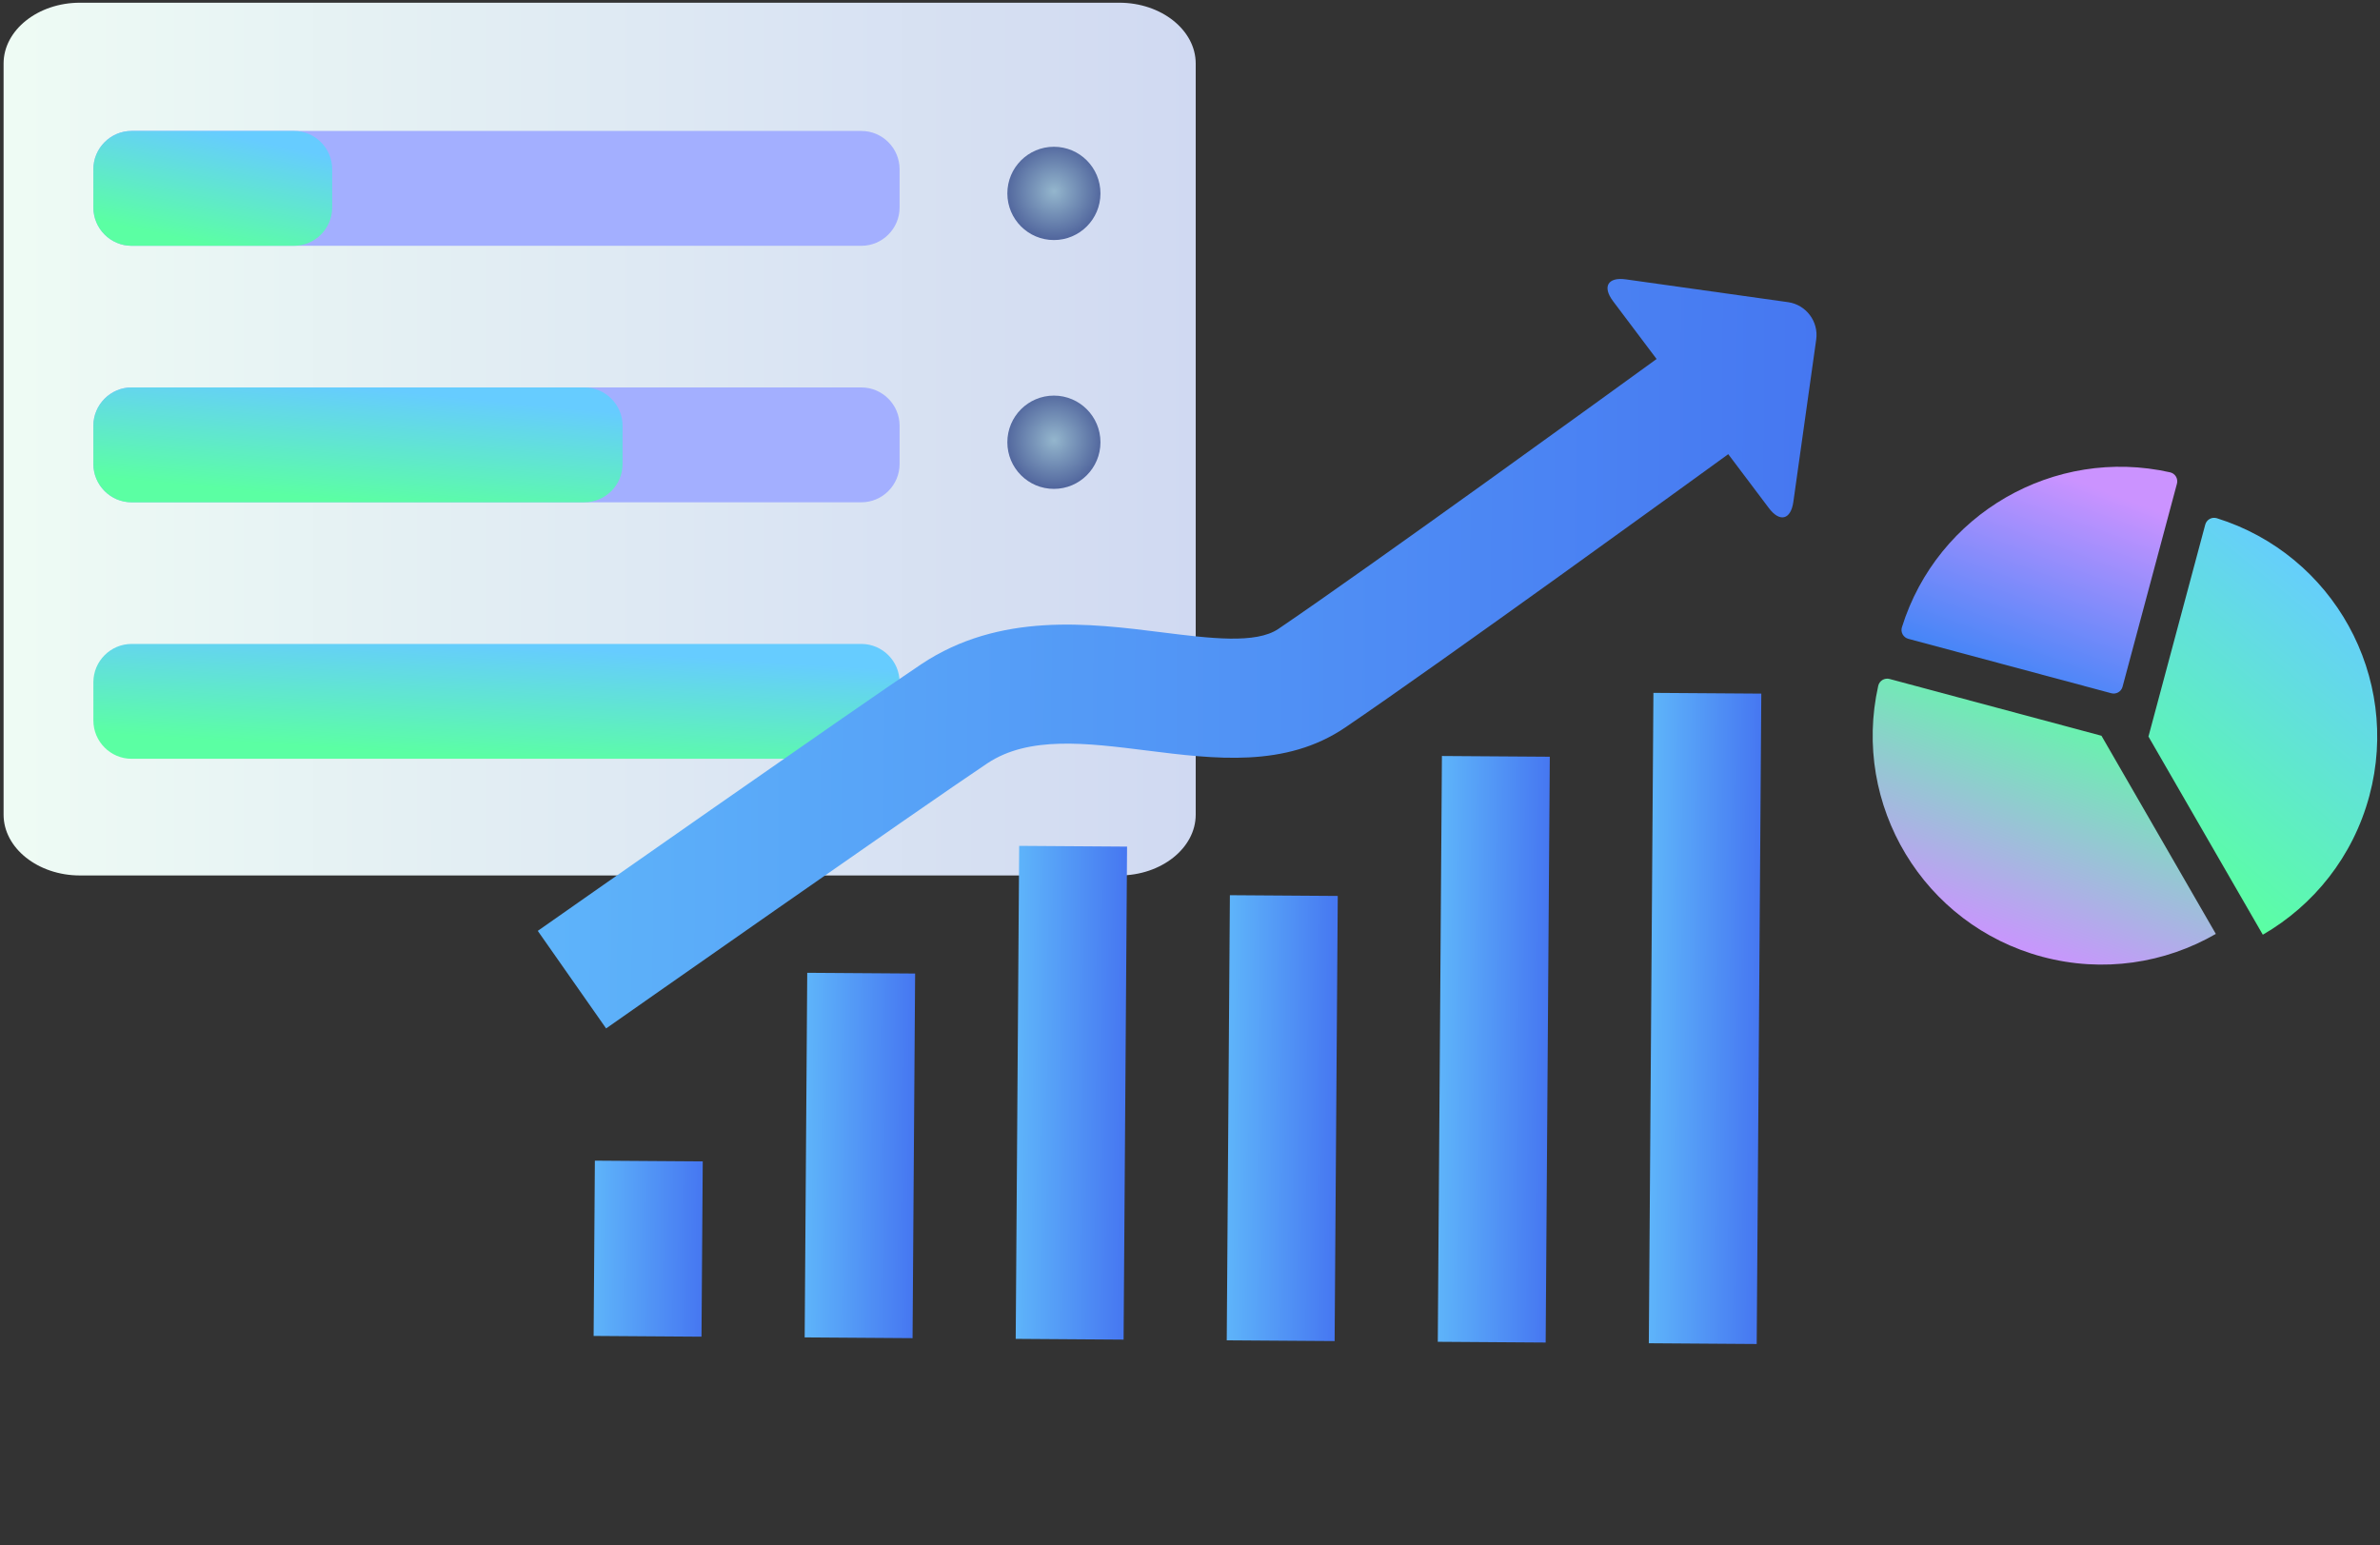
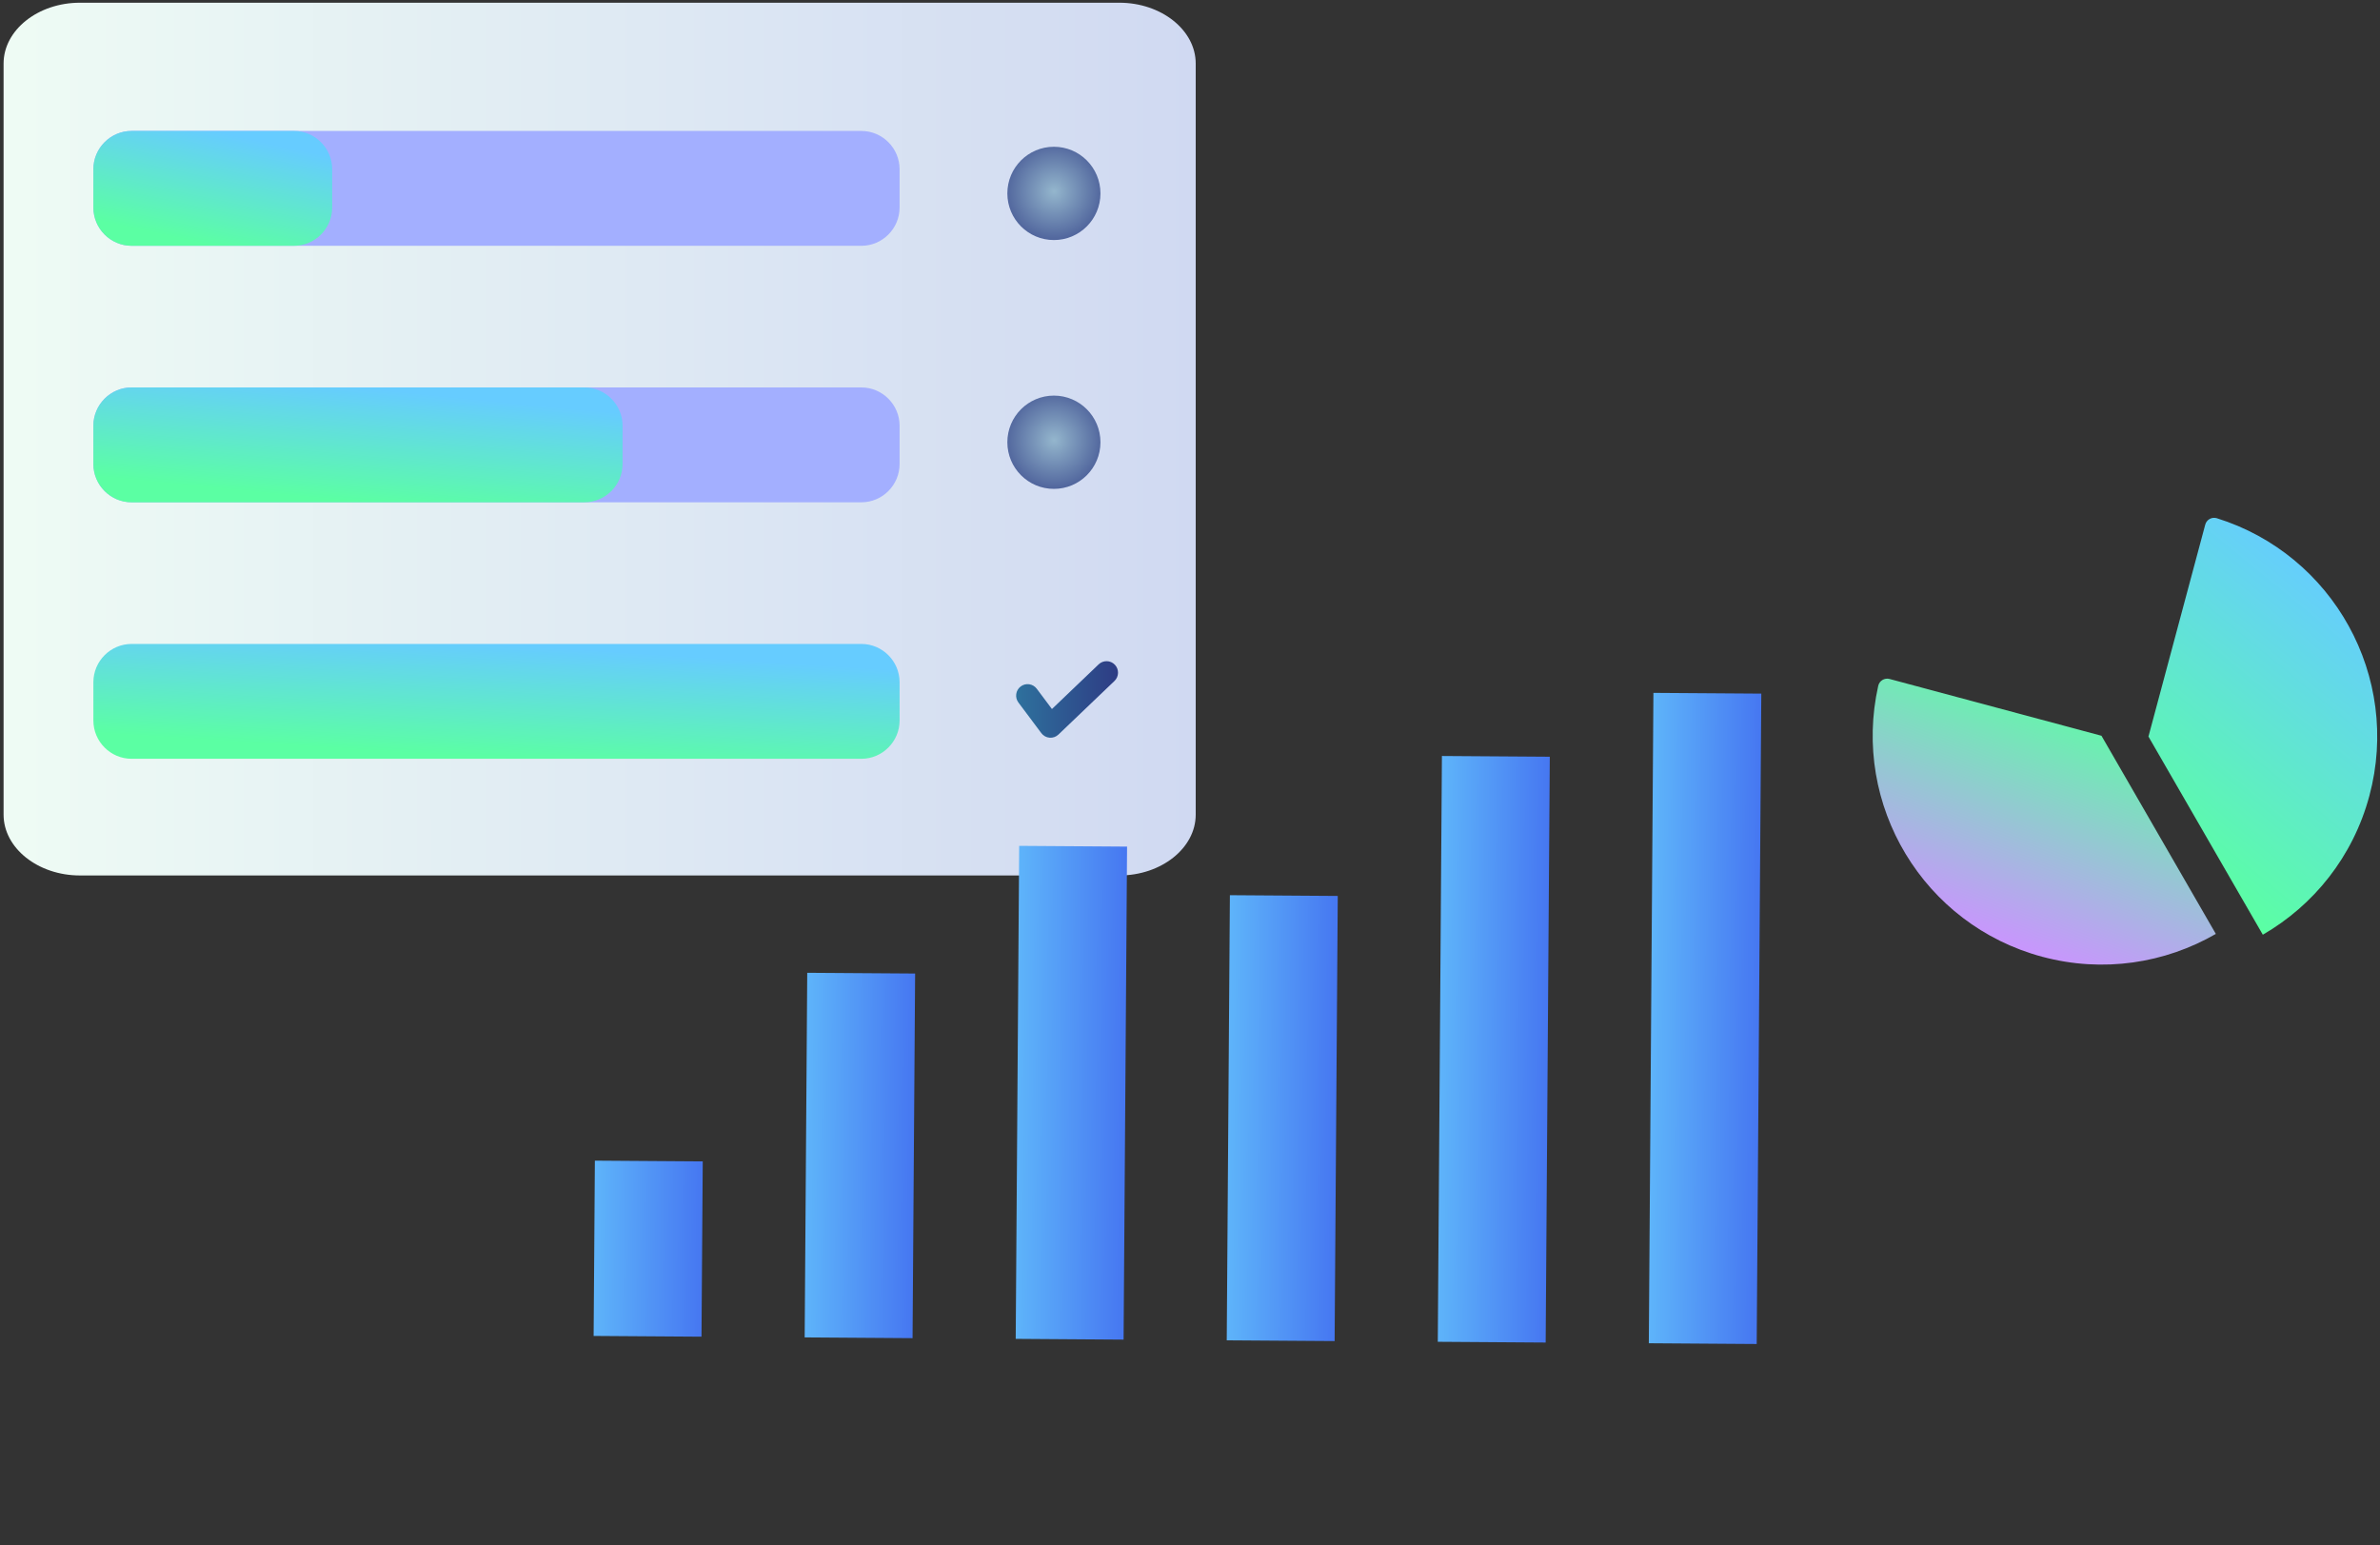
<svg xmlns="http://www.w3.org/2000/svg" width="559" height="363" viewBox="0 0 559 363" fill="none">
  <rect x="0" y="0" width="559" height="363" fill="#333333" stroke="none" />
  <g clip-path="url(#clip0)">
    <path d="M18.789 205.637C8.918 205.637 0.842 199.209 0.842 191.351V14.923C0.842 7.064 8.918 0.637 18.789 0.637H262.892C272.764 0.637 280.842 7.064 280.842 14.923V191.351C280.842 199.209 272.765 205.637 262.892 205.637H18.789V205.637Z" fill="url(#paint0_linear)" />
    <path d="M211.29 48.743C211.29 53.689 207.252 57.735 202.316 57.735H30.906C25.97 57.735 21.932 53.689 21.932 48.743V39.75C21.932 34.804 25.97 30.758 30.906 30.758H202.317C207.253 30.758 211.291 34.804 211.291 39.75V48.743H211.29Z" fill="#A3AFFF" />
    <path d="M211.29 108.991C211.29 113.937 207.252 117.983 202.316 117.983H30.906C25.97 117.983 21.932 113.937 21.932 108.991V99.999C21.932 95.053 25.97 91.006 30.906 91.006H202.317C207.253 91.006 211.291 95.054 211.291 99.999V108.991H211.29Z" fill="#A3AFFF" />
    <path d="M211.29 169.239C211.29 174.185 207.252 178.231 202.316 178.231H30.906C25.97 178.231 21.932 174.185 21.932 169.239V160.247C21.932 155.301 25.97 151.254 30.906 151.254H202.317C207.253 151.254 211.291 155.301 211.291 160.247V169.239H211.29Z" fill="url(#paint1_linear)" />
    <path d="M78.021 48.743C78.021 53.689 73.984 57.735 69.047 57.735H30.906C25.97 57.735 21.932 53.689 21.932 48.743V39.75C21.932 34.804 25.97 30.758 30.906 30.758H69.048C73.984 30.758 78.022 34.804 78.022 39.75V48.743H78.021Z" fill="url(#paint2_linear)" />
    <path d="M146.226 108.991C146.226 113.937 142.188 117.983 137.252 117.983H30.906C25.97 117.983 21.932 113.937 21.932 108.991V99.999C21.932 95.053 25.97 91.006 30.906 91.006H137.253C142.189 91.006 146.227 95.054 146.227 99.999V108.991H146.226Z" fill="url(#paint3_linear)" />
    <path fill-rule="evenodd" clip-rule="evenodd" d="M247.074 166.54L258.044 156.048C259.119 155.02 260.824 155.061 261.85 156.136C262.876 157.213 262.837 158.923 261.762 159.95L248.598 172.54C248.041 173.072 247.283 173.342 246.517 173.278C245.75 173.214 245.046 172.825 244.585 172.207L239.199 165.013C238.309 163.822 238.55 162.129 239.739 161.236C240.927 160.344 242.616 160.585 243.508 161.776L247.074 166.54Z" fill="url(#paint4_linear)" />
    <path d="M247.536 114.833C253.574 114.833 258.468 109.929 258.468 103.879C258.468 97.829 253.574 92.924 247.536 92.924C241.497 92.924 236.603 97.829 236.603 103.879C236.603 109.929 241.497 114.833 247.536 114.833Z" fill="url(#paint5_radial)" />
    <path d="M247.536 56.384C253.574 56.384 258.468 51.48 258.468 45.429C258.468 39.379 253.574 34.475 247.536 34.475C241.497 34.475 236.603 39.379 236.603 45.429C236.603 51.48 241.497 56.384 247.536 56.384Z" fill="url(#paint6_radial)" />
  </g>
  <path d="M520.443 219.365L493.58 172.821L443.813 159.483C443.247 159.329 442.642 159.416 442.141 159.717C441.639 160.017 441.282 160.509 441.149 161.081C434.876 189.052 451.742 217.247 479.675 224.733C494.008 228.573 508.54 226.24 520.443 219.365Z" fill="url(#paint7_linear)" />
  <path d="M556.507 186.92C563.995 158.967 548.022 130.266 520.665 121.72C520.106 121.551 519.502 121.614 518.991 121.897C518.482 122.182 518.106 122.659 517.955 123.226C515.337 132.977 504.616 173.009 504.616 173.009L531.477 219.553C543.382 212.672 552.67 201.25 556.507 186.92Z" fill="url(#paint8_linear)" />
-   <path d="M495.887 162.835C497.039 163.144 498.226 162.461 498.533 161.308L511.309 113.611C511.462 113.045 511.376 112.44 511.075 111.939C510.775 111.437 510.283 111.079 509.711 110.946C482.473 104.829 455.027 120.679 446.706 147.343C446.536 147.9 446.599 148.504 446.882 149.013C447.165 149.524 447.644 149.898 448.208 150.05C456.617 152.31 487.545 160.6 495.887 162.835Z" fill="url(#paint9_linear)" />
-   <path d="M419.971 70.974L381.883 65.621C377.654 65.022 376.294 67.331 378.864 70.743L389.089 84.327C379.404 91.355 321.828 133.084 300.257 147.721C294.984 151.301 284.238 149.954 272.858 148.523C255.9 146.398 234.785 143.751 216.377 156.019C201.526 165.918 129.373 216.501 126.308 218.653L142.362 241.566C143.108 241.042 217.307 189.024 231.889 179.304C241.633 172.812 255.106 174.501 269.377 176.291C285.399 178.302 301.963 180.381 315.96 170.874C338.492 155.587 397.249 112.976 405.921 106.68L415.463 119.346C418.031 122.758 420.622 122.092 421.217 117.856L426.58 79.756C427.179 75.523 424.199 71.572 419.971 70.974Z" fill="url(#paint10_linear)" />
  <path fill-rule="evenodd" clip-rule="evenodd" d="M165.057 272.8L139.719 272.623L139.427 313.796L164.765 313.972L165.057 272.8Z" fill="url(#paint11_linear)" />
  <path fill-rule="evenodd" clip-rule="evenodd" d="M214.939 228.671L189.599 228.497L188.996 314.14L214.336 314.317L214.939 228.671Z" fill="url(#paint12_linear)" />
  <path fill-rule="evenodd" clip-rule="evenodd" d="M264.719 198.859L239.379 198.684L238.563 314.483L263.903 314.66L264.719 198.859Z" fill="url(#paint13_linear)" />
  <path fill-rule="evenodd" clip-rule="evenodd" d="M314.207 210.446L288.869 210.27L288.13 314.826L313.468 315.003L314.207 210.446Z" fill="url(#paint14_linear)" />
  <path fill-rule="evenodd" clip-rule="evenodd" d="M364.007 177.747L338.671 177.573L337.7 315.171L363.038 315.348C363.037 315.347 364.007 177.747 364.007 177.747Z" fill="url(#paint15_linear)" />
  <path fill-rule="evenodd" clip-rule="evenodd" d="M413.685 162.921L388.345 162.747L387.265 315.514L412.605 315.691C412.606 315.691 413.685 162.921 413.685 162.921Z" fill="url(#paint16_linear)" />
  <defs>
    <linearGradient id="paint0_linear" x1="4.435" y1="103.142" x2="280.844" y2="103.142" gradientUnits="userSpaceOnUse">
      <stop stop-color="#EEFBF4" />
      <stop offset="1" stop-color="#D0D9F2" />
    </linearGradient>
    <linearGradient id="paint1_linear" x1="116.611" y1="178.231" x2="118.336" y2="151.365" gradientUnits="userSpaceOnUse">
      <stop stop-color="#5BFFA3" />
      <stop offset="1" stop-color="#66CCFF" />
    </linearGradient>
    <linearGradient id="paint2_linear" x1="49.977" y1="57.735" x2="55.562" y2="31.968" gradientUnits="userSpaceOnUse">
      <stop stop-color="#5BFFA3" />
      <stop offset="1" stop-color="#66CCFF" />
    </linearGradient>
    <linearGradient id="paint3_linear" x1="84.079" y1="117.983" x2="86.693" y2="91.261" gradientUnits="userSpaceOnUse">
      <stop stop-color="#5BFFA3" />
      <stop offset="1" stop-color="#66CCFF" />
    </linearGradient>
    <linearGradient id="paint4_linear" x1="238.662" y1="164.295" x2="262.595" y2="164.295" gradientUnits="userSpaceOnUse">
      <stop stop-color="#2E719D" />
      <stop offset="1" stop-color="#2E3C84" />
    </linearGradient>
    <radialGradient id="paint5_radial" cx="0" cy="0" r="1" gradientUnits="userSpaceOnUse" gradientTransform="translate(247.566 103.395) scale(17.197 17.231)">
      <stop stop-color="#94B6CD" />
      <stop offset="1" stop-color="#2E3C84" />
    </radialGradient>
    <radialGradient id="paint6_radial" cx="0" cy="0" r="1" gradientUnits="userSpaceOnUse" gradientTransform="translate(247.566 44.949) scale(17.197 17.231)">
      <stop stop-color="#94B6CD" />
      <stop offset="1" stop-color="#2E3C84" />
    </radialGradient>
    <linearGradient id="paint7_linear" x1="480.142" y1="226.577" x2="502.25" y2="167.711" gradientUnits="userSpaceOnUse">
      <stop stop-color="#CB93FF" />
      <stop offset="1" stop-color="#5BFFA3" />
    </linearGradient>
    <linearGradient id="paint8_linear" x1="531.484" y1="219.553" x2="579.513" y2="161.072" gradientUnits="userSpaceOnUse">
      <stop stop-color="#5BFFA3" />
      <stop offset="1" stop-color="#66CCFF" />
    </linearGradient>
    <linearGradient id="paint9_linear" x1="478.998" y1="162.909" x2="496.358" y2="116.071" gradientUnits="userSpaceOnUse">
      <stop stop-color="#4185F7" />
      <stop offset="1" stop-color="#CB93FF" />
    </linearGradient>
    <linearGradient id="paint10_linear" x1="126.774" y1="152.612" x2="426.12" y2="154.725" gradientUnits="userSpaceOnUse">
      <stop stop-color="#5EB4FA" />
      <stop offset="1" stop-color="#4677F1" />
    </linearGradient>
    <linearGradient id="paint11_linear" x1="139.573" y1="293.21" x2="164.912" y2="293.389" gradientUnits="userSpaceOnUse">
      <stop stop-color="#5EB4FA" />
      <stop offset="1" stop-color="#4677F1" />
    </linearGradient>
    <linearGradient id="paint12_linear" x1="189.297" y1="271.319" x2="214.638" y2="271.497" gradientUnits="userSpaceOnUse">
      <stop stop-color="#5EB4FA" />
      <stop offset="1" stop-color="#4677F1" />
    </linearGradient>
    <linearGradient id="paint13_linear" x1="238.969" y1="256.584" x2="264.312" y2="256.763" gradientUnits="userSpaceOnUse">
      <stop stop-color="#5EB4FA" />
      <stop offset="1" stop-color="#4677F1" />
    </linearGradient>
    <linearGradient id="paint14_linear" x1="288.499" y1="262.548" x2="313.838" y2="262.727" gradientUnits="userSpaceOnUse">
      <stop stop-color="#5EB4FA" />
      <stop offset="1" stop-color="#4677F1" />
    </linearGradient>
    <linearGradient id="paint15_linear" x1="338.184" y1="246.371" x2="363.524" y2="246.55" gradientUnits="userSpaceOnUse">
      <stop stop-color="#5EB4FA" />
      <stop offset="1" stop-color="#4677F1" />
    </linearGradient>
    <linearGradient id="paint16_linear" x1="387.803" y1="239.131" x2="413.148" y2="239.31" gradientUnits="userSpaceOnUse">
      <stop stop-color="#5EB4FA" />
      <stop offset="1" stop-color="#4677F1" />
    </linearGradient>
    <clipPath id="clip0">
      <rect width="280" height="205" fill="white" transform="translate(0.842 0.637)" />
    </clipPath>
  </defs>
</svg>